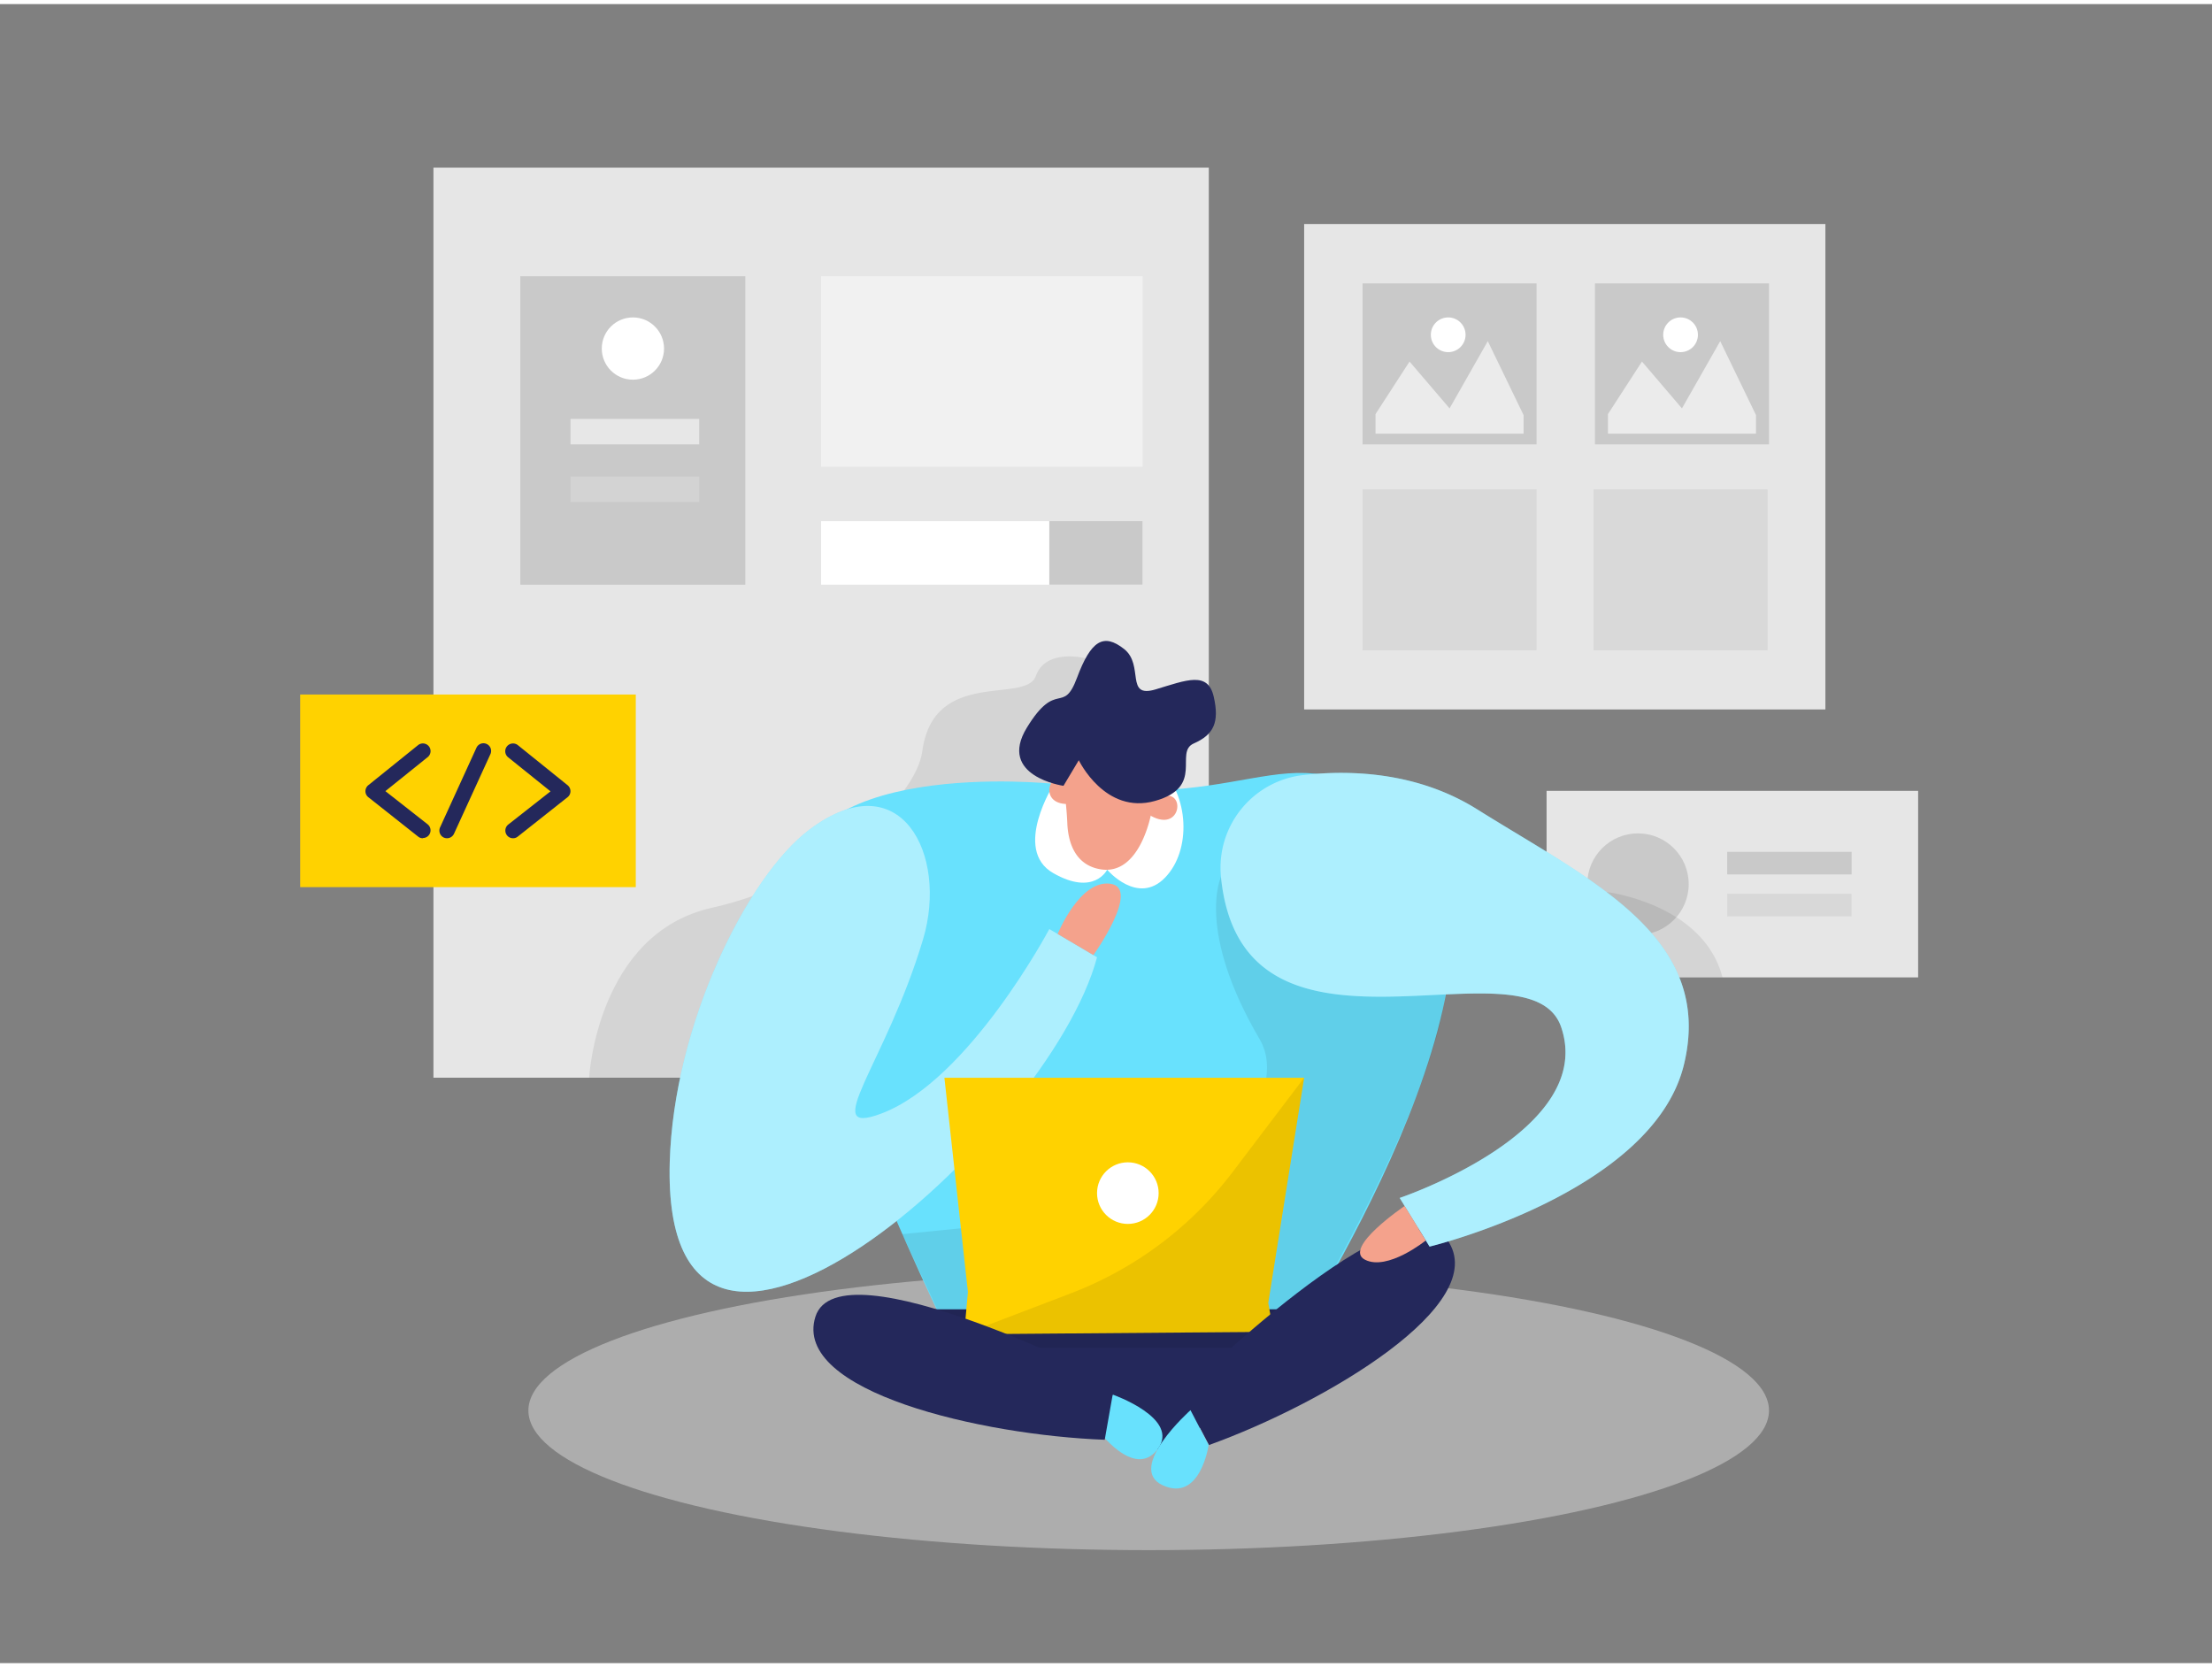
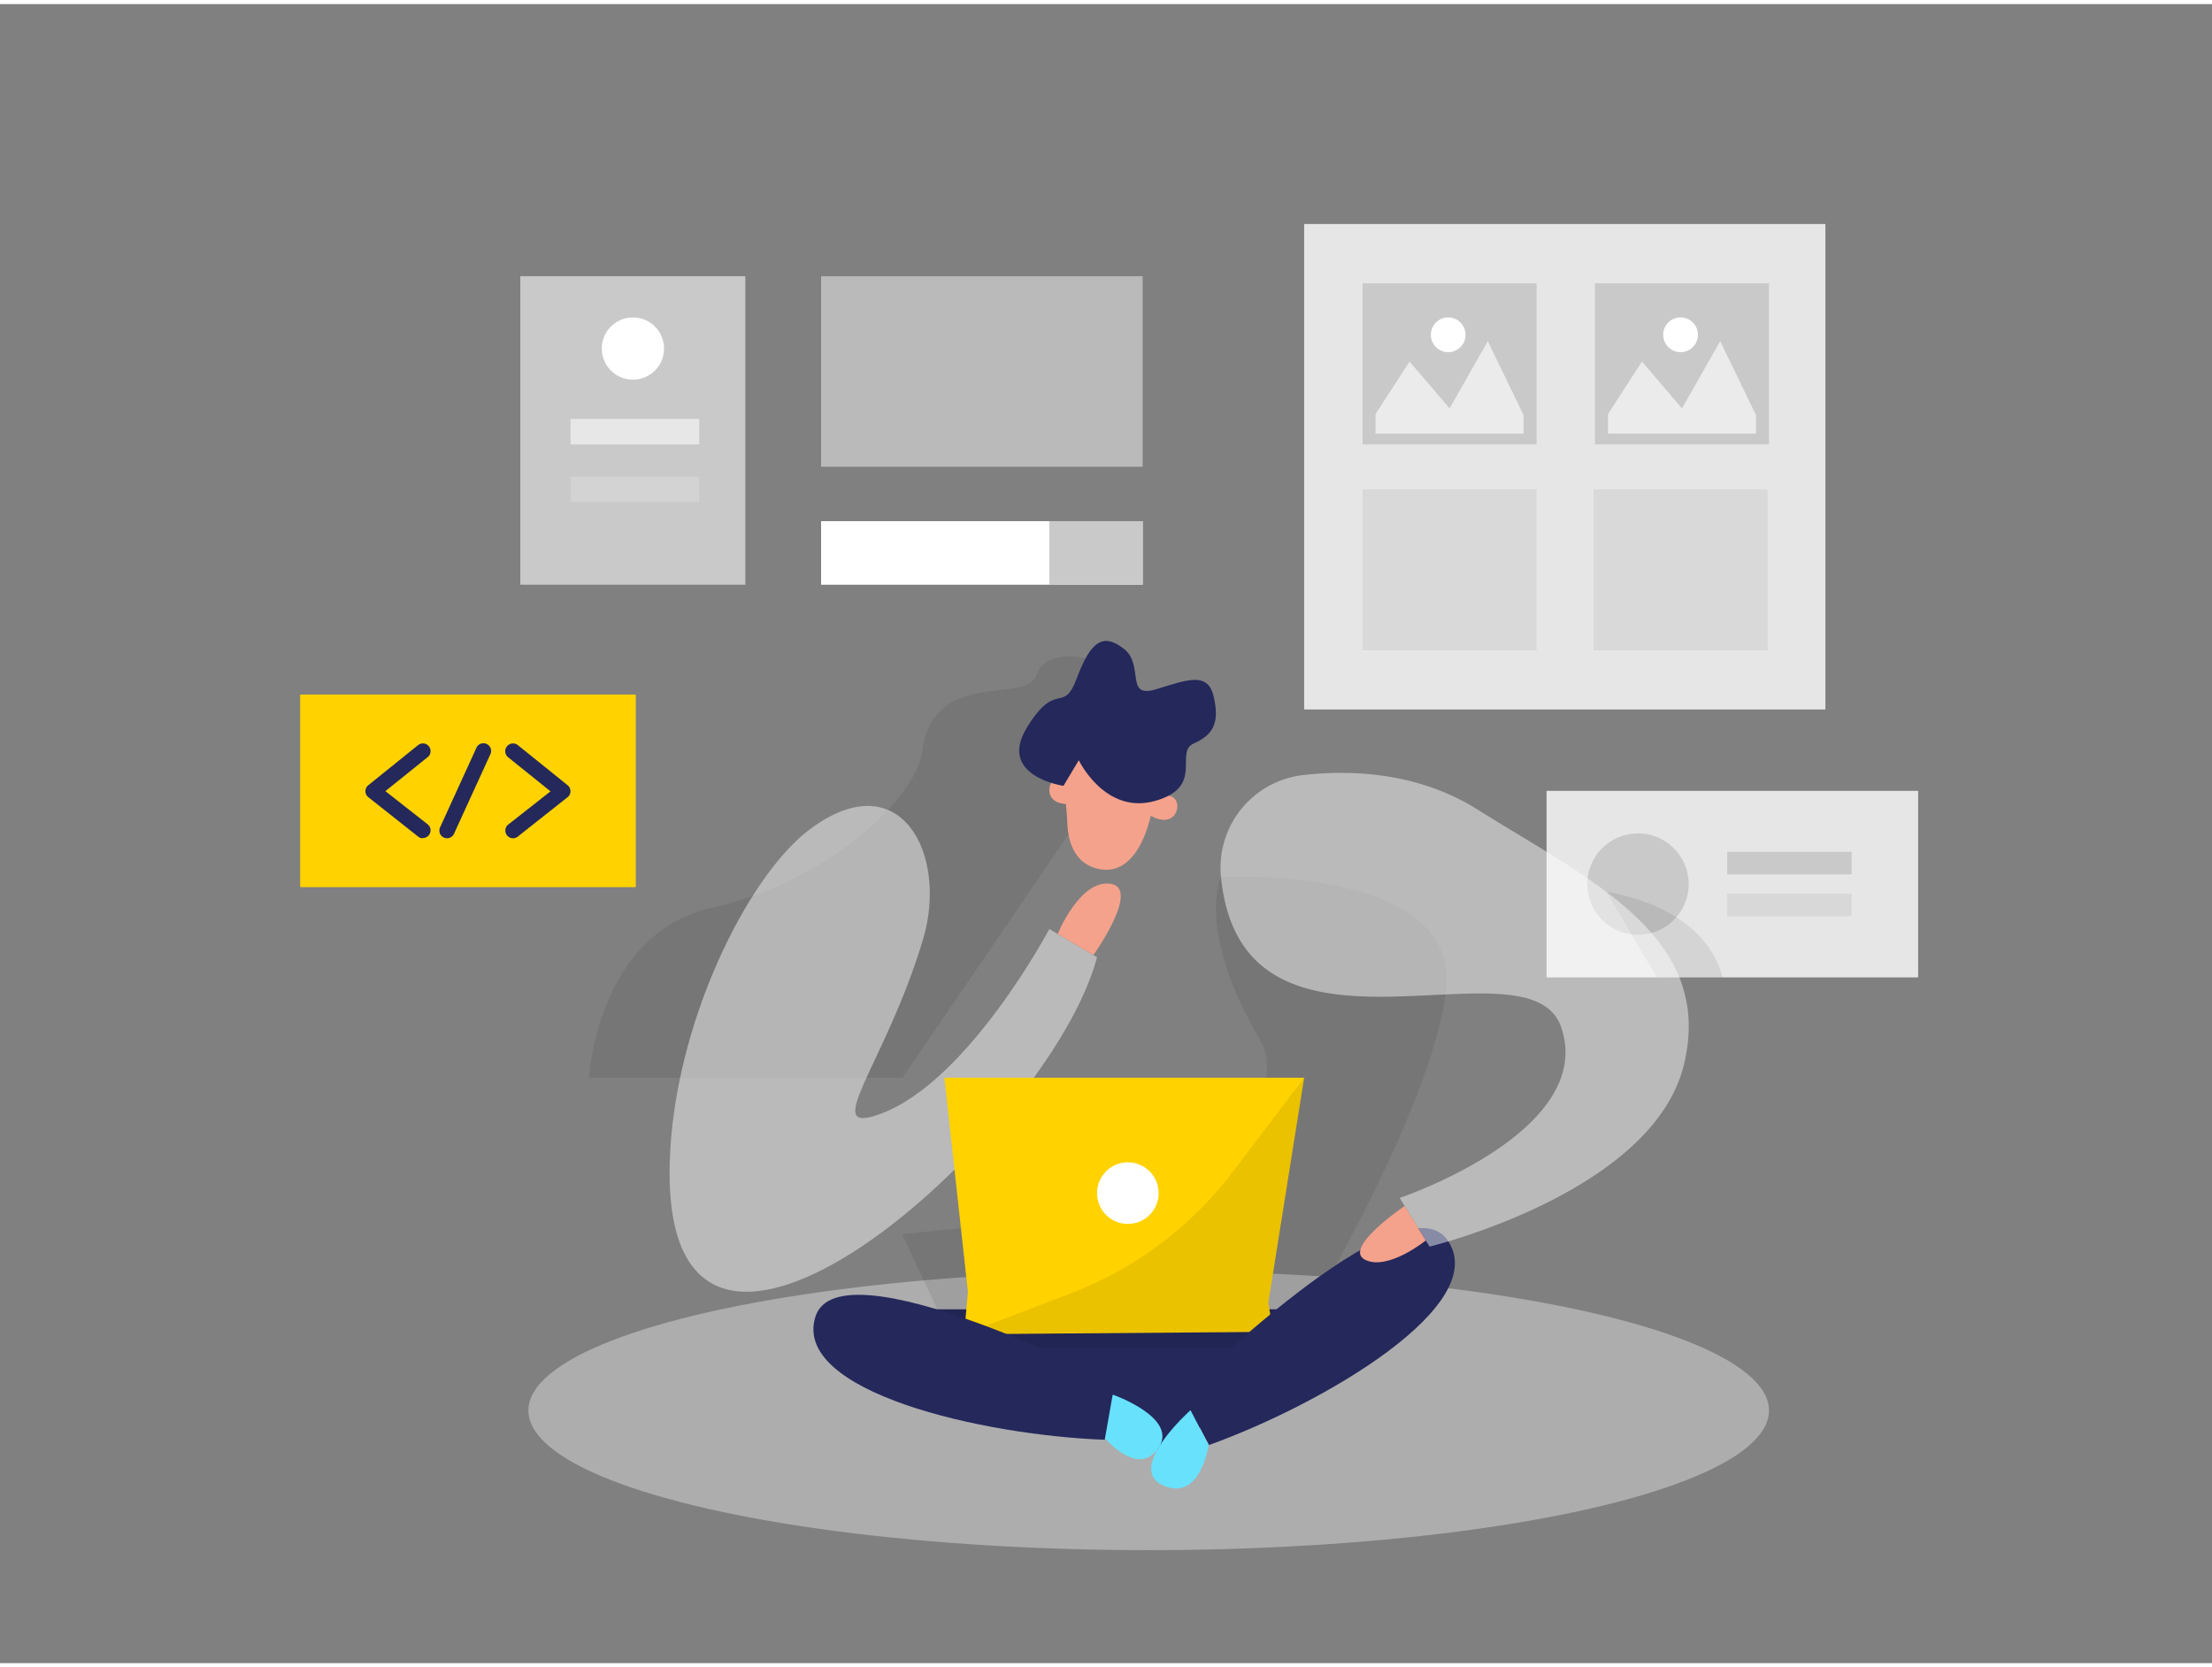
<svg xmlns="http://www.w3.org/2000/svg" id="Layer_1" data-name="Layer 1" viewBox="0 0 400 300" width="406" height="306" class="illustration">
  <rect x="0" y="0" width="400" height="300" fill="#808080" stroke="none" />
  <title>#59 ui design</title>
-   <rect x="78.38" y="29.58" width="140.21" height="164.56" fill="#e6e6e6" />
  <rect x="235.83" y="39.77" width="94.26" height="87.78" fill="#e6e6e6" />
  <rect x="279.67" y="142.27" width="67.19" height="33.73" fill="#e6e6e6" />
  <path d="M196.3,118.29s-7.2-1.87-9,3.23-18.51-1.54-20.52,13.6c-1.12,8.44-17.15,23.64-38,28.28s-22.25,30.75-22.25,30.75h56.67L200.81,139Z" opacity="0.08" />
  <ellipse cx="207.72" cy="254.32" rx="112.17" ry="25.25" fill="#e6e6e6" opacity="0.45" />
-   <path d="M190.59,141s-49.07-5.2-47.22,20.76S172.73,243,172.73,243H233s45.74-70.15,23.49-92.71S229.15,147.1,190.59,141Z" fill="#68e1fd" />
  <polygon points="172.64 251.44 209.32 261.34 241.86 244.82 246.8 236.02 214 236.02 161.82 236.02 172.64 251.44" fill="#24285b" />
-   <path d="M166.92,169.11c4.59-15.37-4.09-32.16-20.51-19.86-11.26,8.43-24.61,35.32-25.3,60.19-1.6,57.19,68.55-4.33,77.27-37.08l-8.63-5.1s-14.55,27.43-30.4,33.37C147.91,204.92,160.13,191.82,166.92,169.11Z" fill="#68e1fd" />
  <path d="M166.92,169.11c4.59-15.37-4.09-32.16-20.51-19.86-11.26,8.43-24.61,35.32-25.3,60.19-1.6,57.19,68.55-4.33,77.27-37.08l-8.63-5.1s-14.55,27.43-30.4,33.37C147.91,204.92,160.13,191.82,166.92,169.11Z" fill="#fff" opacity="0.46" />
-   <path d="M190.59,141s-7.55,11.88-.15,16.13,9.77-.6,9.77-.6,5.51,6.5,10.44,1.46,4.23-15.08-.79-19.71S190.59,141,190.59,141Z" fill="#fff" />
  <path d="M192.31,141.36A58.51,58.51,0,0,1,193,148c.1,3,1.07,7.55,5.87,8.43,7.39,1.37,9.35-10.31,9.35-10.31s4.65-11-3.35-12.45C197.63,132.27,190.84,131.31,192.31,141.36Z" fill="#f4a28c" />
  <path d="M220.79,157.84s-4.58,9.62,7,29.35c6.63,11.3-13.8,30.15-13.8,30.15l-50.83,5.09L172.73,243H233s26.48-43.08,28.52-65.24S220.79,157.84,220.79,157.84Z" opacity="0.08" />
  <path d="M207.72,146.55s.42-3.55,3.51-3.4S213.11,149.93,207.72,146.55Z" fill="#f4a28c" />
  <path d="M194.09,144.57s1.08-3.4-1.79-4.55S187.78,145.42,194.09,144.57Z" fill="#f4a28c" />
  <circle cx="296.2" cy="159.13" r="9.17" fill="#c9c9c9" />
  <polygon points="175.03 232.89 170.78 194.15 235.83 194.15 229.34 234.87 230.27 240.09 174.34 240.53 175.03 232.89" fill="#ffd200" />
  <path d="M290.49,160.55s17.51,2.08,21,15.45H299.63Z" opacity="0.08" />
  <path d="M201.21,251.44s12.35,4.32,8.11,9.9-10.94-3.69-10.94-3.69Z" fill="#68e1fd" />
  <path d="M235.83,194.15l-12.89,17a66.54,66.54,0,0,1-29.34,22l-19.26,7.35,51.58-.41,4.35,0-.93-5.22Z" opacity="0.08" />
  <path d="M192.31,141.36s-12-1.72-6.62-10.52,6.53-2.21,9.06-9,4.81-8.14,8.51-5.23.12,9,5.72,7.31,9.44-3.32,10.5,1.32,0,6.87-3.61,8.46,2.06,7.84-7,10.39-13.79-7.36-13.79-7.36Z" fill="#24285b" />
  <path d="M201.59,249.29s-49.89-25.47-54.14-11.92,30.13,21.42,52.32,22.24Z" fill="#24285b" />
  <circle cx="203.95" cy="215.01" r="5.57" fill="#fff" />
  <path d="M213.72,251.28s39.79-39.43,48-27.81-22.2,29.57-43.09,37.09Z" fill="#24285b" />
  <path d="M215.28,254.26s-11.79,10.5-5,13.59,8.28-7.29,8.28-7.29Z" fill="#68e1fd" />
-   <path d="M220.79,157.84a16.86,16.86,0,0,1,15-18.44c9-1,20.82-.37,31.33,6.21,20.4,12.79,43,23,37.39,46.16s-46,32.91-46,32.91l-5.4-8.8s35.68-12,29.19-30.91C276.42,168,224.63,196.37,220.79,157.84Z" fill="#68e1fd" />
  <path d="M220.79,157.84a16.86,16.86,0,0,1,15-18.44c9-1,20.82-.37,31.33,6.21,20.4,12.79,43,23,37.39,46.16s-46,32.91-46,32.91l-5.4-8.8s35.68-12,29.19-30.91C276.42,168,224.63,196.37,220.79,157.84Z" fill="#fff" opacity="0.46" />
  <path d="M254,217.34s-11.26,7.61-7.17,9.71,11-3.48,11-3.48Z" fill="#f4a28c" />
  <path d="M191.26,168.15s4-9.88,9.55-9.08-3.09,12.9-3.09,12.9Z" fill="#f4a28c" />
  <rect x="94.09" y="49.21" width="40.69" height="55.78" fill="#c9c9c9" />
  <rect x="246.39" y="50.51" width="31.47" height="29.11" fill="#c9c9c9" />
  <rect x="246.39" y="87.75" width="31.47" height="29.11" fill="#c9c9c9" opacity="0.44" />
  <rect x="288.17" y="87.75" width="31.47" height="29.11" fill="#c9c9c9" opacity="0.44" />
  <polygon points="248.74 74.14 254.89 64.64 262.13 73.11 269.04 60.95 275.51 74.32 275.51 77.68 248.74 77.68 248.74 74.14" fill="#fff" opacity="0.63" />
  <circle cx="261.88" cy="59.8" r="3.14" fill="#fff" />
  <rect x="288.42" y="50.51" width="31.47" height="29.11" fill="#c9c9c9" />
  <polygon points="290.77 74.14 296.92 64.64 304.15 73.11 311.07 60.95 317.54 74.32 317.54 77.68 290.77 77.68 290.77 74.14" fill="#fff" opacity="0.63" />
  <circle cx="303.9" cy="59.8" r="3.14" fill="#fff" />
  <rect x="54.28" y="124.85" width="60.69" height="34.83" fill="#ffd200" />
  <path d="M76.47,150.84a1.31,1.31,0,0,1-.86-.3l-9-7.12a1.38,1.38,0,0,1-.53-1.08,1.41,1.41,0,0,1,.52-1.09l9-7.25a1.39,1.39,0,0,1,1.74,2.17l-7.65,6.15,7.64,6a1.39,1.39,0,0,1-.86,2.48Z" fill="#24285b" />
  <path d="M92.77,150.84a1.37,1.37,0,0,1-1.09-.53,1.39,1.39,0,0,1,.23-1.95l7.64-6-7.65-6.15A1.39,1.39,0,0,1,93.64,134l9,7.25a1.41,1.41,0,0,1,.52,1.09,1.38,1.38,0,0,1-.53,1.08l-9,7.12A1.33,1.33,0,0,1,92.77,150.84Z" fill="#24285b" />
  <path d="M80.84,150.84a1.51,1.51,0,0,1-.58-.12,1.4,1.4,0,0,1-.68-1.85l6.56-14.36a1.39,1.39,0,1,1,2.53,1.15L82.11,150A1.4,1.4,0,0,1,80.84,150.84Z" fill="#24285b" />
  <circle cx="114.45" cy="62.29" r="5.63" fill="#fff" />
  <rect x="103.17" y="75.01" width="23.27" height="4.61" fill="#fff" opacity="0.56" />
  <rect x="103.17" y="85.44" width="23.27" height="4.61" fill="#fff" opacity="0.19" />
  <rect x="148.48" y="49.21" width="58.15" height="34.45" fill="#fff" opacity="0.46" />
  <rect x="148.48" y="93.5" width="58.15" height="11.49" fill="#fff" />
  <rect x="189.75" y="93.5" width="16.88" height="11.49" fill="#c9c9c9" />
  <rect x="312.33" y="153.3" width="22.5" height="4.08" fill="#c9c9c9" />
  <rect x="312.33" y="160.88" width="22.5" height="4.08" fill="#c9c9c9" opacity="0.45" />
</svg>